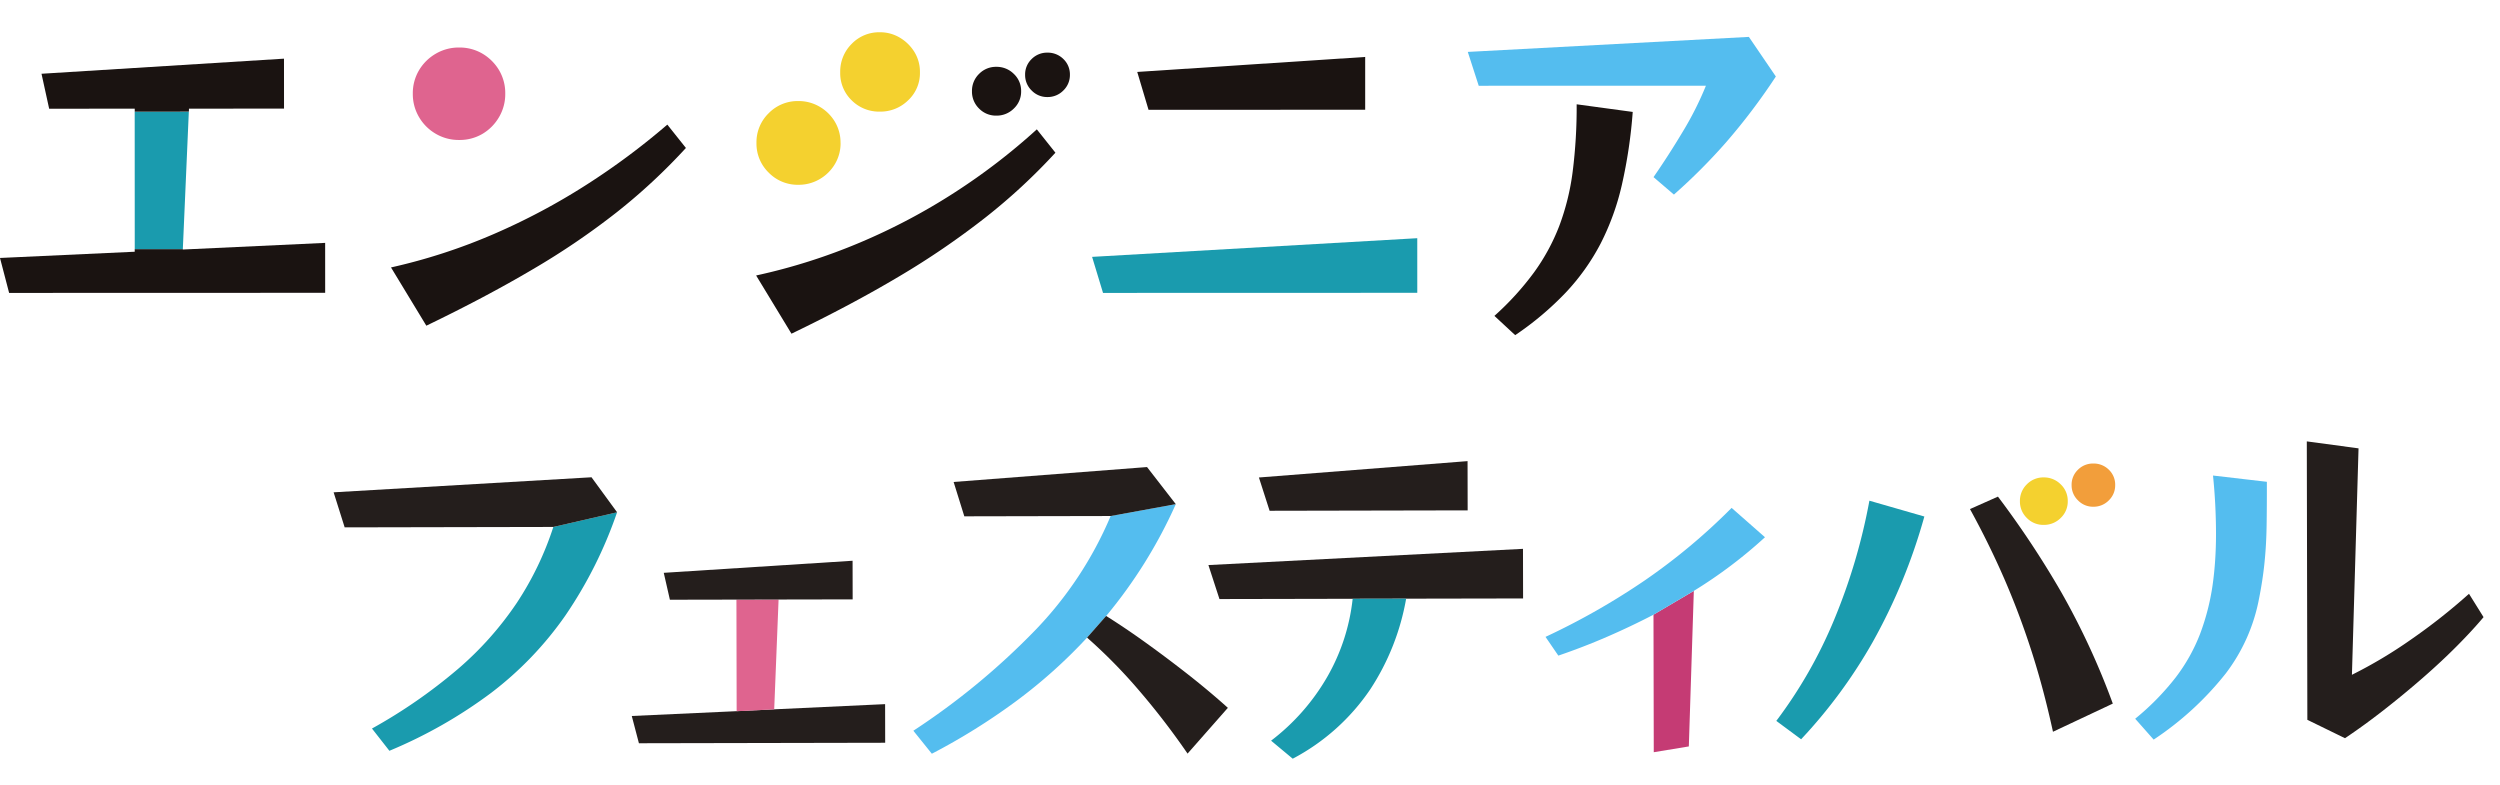
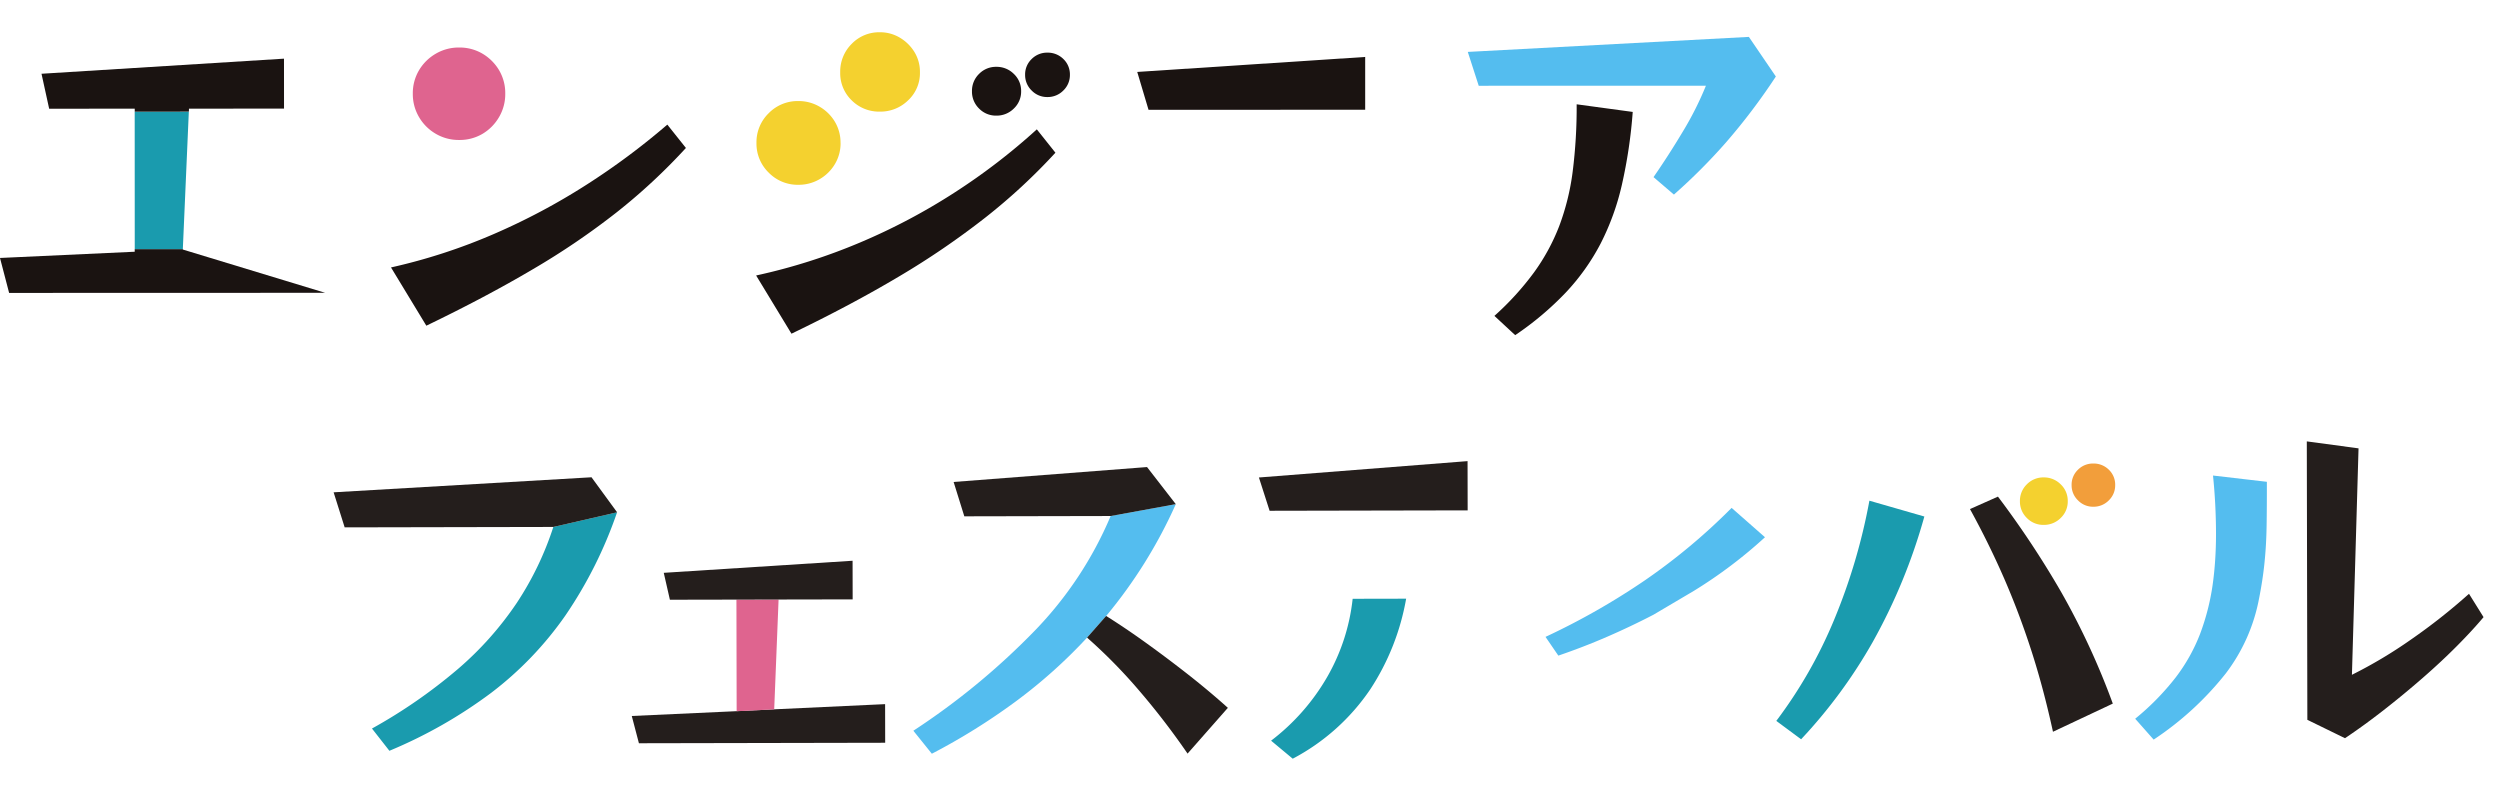
<svg xmlns="http://www.w3.org/2000/svg" width="228.833" height="71.885" viewBox="0 0 228.833 71.885">
  <g id="グループ_118" data-name="グループ 118" transform="translate(498.833 -1099.495)">
    <path id="パス_141" data-name="パス 141" d="M7.249,4.309A3.4,3.4,0,0,1,5.738,6.647a3.611,3.611,0,0,1-2.723.569A3.54,3.54,0,0,1,.651,5.75,3.451,3.451,0,0,1,.064,3.041,3.566,3.566,0,0,1,1.548.664a3.484,3.484,0,0,1,2.729-.6,3.5,3.5,0,0,1,1.718.81A3.887,3.887,0,0,1,7.078,2.4a3.464,3.464,0,0,1,.171,1.908" transform="matrix(0.985, -0.174, 0.174, 0.985, -422.518, 1103.129)" fill="#f4d12f" />
    <path id="パス_142" data-name="パス 142" d="M7.064.86,2.186,0,0,12.4l4.333.764Z" transform="matrix(0.985, -0.174, 0.174, 0.985, -488.657, 1110.097)" fill="#1a9bae" />
-     <path id="パス_143" data-name="パス 143" d="M16.606,2.15l.007-.031L12.28,1.355l-.04.228L0,0,.265,3.295,28.748,8.317l.793-4.5Z" transform="matrix(0.985, -0.174, 0.174, 0.985, -498.833, 1123.107)" fill="#1a1311" />
+     <path id="パス_143" data-name="パス 143" d="M16.606,2.15l.007-.031L12.28,1.355l-.04.228L0,0,.265,3.295,28.748,8.317Z" transform="matrix(0.985, -0.174, 0.174, 0.985, -498.833, 1123.107)" fill="#1a1311" />
    <path id="パス_144" data-name="パス 144" d="M12.734,5.494,21.3,7l.792-4.5L0,0,.133,3.272l7.712,1.36L7.8,4.9l4.877.859Z" transform="matrix(0.985, -0.174, 0.174, 0.985, -495.034, 1106.246)" fill="#1a1311" />
    <path id="パス_145" data-name="パス 145" d="M28.478,2.4a53.965,53.965,0,0,1-7.256,4.692A68.168,68.168,0,0,1,12.733,10.9Q8.095,12.64,2.257,14.284L0,8.472A52.5,52.5,0,0,0,9.783,7.1,59.449,59.449,0,0,0,18.935,4.13,65.179,65.179,0,0,0,27.174,0Z" transform="matrix(0.985, -0.174, 0.174, 0.985, -464.517, 1115.63)" fill="#1a1311" />
    <path id="パス_146" data-name="パス 146" d="M8.4,4.971a4.143,4.143,0,0,1-.928,2A4.268,4.268,0,0,1,5.717,8.219,4.112,4.112,0,0,1,3.5,8.4a4.136,4.136,0,0,1-2-.929A4.21,4.21,0,0,1,.258,5.7,4.127,4.127,0,0,1,.069,3.5,4.108,4.108,0,0,1,1,1.484,4.256,4.256,0,0,1,2.774.257a4.139,4.139,0,0,1,2.2-.188A4.115,4.115,0,0,1,6.99,1,4.314,4.314,0,0,1,8.22,2.756,4.118,4.118,0,0,1,8.4,4.971" transform="matrix(0.985, -0.174, 0.174, 0.985, -461.724, 1104.642)" fill="#df648f" />
    <path id="パス_147" data-name="パス 147" d="M28.925,2.4a53.981,53.981,0,0,1-7.367,4.741,73.541,73.541,0,0,1-8.711,3.928Q8.1,12.866,2.258,14.509L0,8.7A53.771,53.771,0,0,0,9.857,7.391,56.206,56.206,0,0,0,19.2,4.386,57.231,57.231,0,0,0,27.621,0Z" transform="matrix(0.985, -0.174, 0.174, 0.985, -431.136, 1116.141)" fill="#1a1311" />
    <path id="パス_148" data-name="パス 148" d="M7.645,4.509A3.7,3.7,0,0,1,6.8,6.323,3.884,3.884,0,0,1,5.183,7.442a3.788,3.788,0,0,1-2.009.17A3.7,3.7,0,0,1,.693,6.041,3.7,3.7,0,0,1,.065,3.173,3.7,3.7,0,0,1,1.636.692,3.7,3.7,0,0,1,4.5.065a3.787,3.787,0,0,1,1.83.847,3.9,3.9,0,0,1,1.138,1.6,3.7,3.7,0,0,1,.173,1.993" transform="matrix(0.985, -0.174, 0.174, 0.985, -430.207, 1109.464)" fill="#f4d12f" />
    <path id="パス_149" data-name="パス 149" d="M4.468,2.63a2.126,2.126,0,0,1-.931,1.443,2.211,2.211,0,0,1-1.688.363A2.151,2.151,0,0,1,.4,3.52,2.154,2.154,0,0,1,.038,1.849,2.156,2.156,0,0,1,.953.4,2.155,2.155,0,0,1,2.624.038,2.212,2.212,0,0,1,4.087.956,2.126,2.126,0,0,1,4.468,2.63" transform="matrix(0.985, -0.174, 0.174, 0.985, -410.224, 1106.031)" fill="#1a1311" />
    <path id="パス_150" data-name="パス 150" d="M4.07,2.394A1.959,1.959,0,0,1,3.23,3.7a2,2,0,0,1-1.548.336A1.956,1.956,0,0,1,.375,3.2,1.956,1.956,0,0,1,.033,1.683,1.943,1.943,0,0,1,.876.359,1.985,1.985,0,0,1,2.388.034,2.028,2.028,0,0,1,3.731.862,1.943,1.943,0,0,1,4.07,2.394" transform="matrix(0.985, -0.174, 0.174, 0.985, -405.326, 1104.695)" fill="#1a1311" />
-     <path id="パス_151" data-name="パス 151" d="M.411,3.422,0,0,29.6,3.494l-.868,4.922Z" transform="matrix(0.985, -0.174, 0.174, 0.985, -398.87, 1123.007)" fill="#1a9bae" />
    <path id="パス_152" data-name="パス 152" d="M.415,3.592,0,0,20.78,2.277,19.94,7.035Z" transform="matrix(0.985, -0.174, 0.174, 0.985, -394.738, 1106.08)" fill="#1a1311" />
    <path id="パス_153" data-name="パス 153" d="M14.745,14.239q1.686-1.7,3.365-3.636a29.628,29.628,0,0,0,2.813-3.767L.447,3.225,0,0,25.57,3.121l1.8,4A56.566,56.566,0,0,1,21.787,12.3a52.814,52.814,0,0,1-5.482,3.838Z" transform="matrix(0.985, -0.174, 0.174, 0.985, -364.482, 1104.247)" fill="#54bdef" />
    <path id="パス_154" data-name="パス 154" d="M0,17.758a26.061,26.061,0,0,0,4.249-3.277A18.607,18.607,0,0,0,7.267,10.7a21.969,21.969,0,0,0,2.08-4.692A46.8,46.8,0,0,0,10.779,0L15.71,1.58A44.941,44.941,0,0,1,13.562,8a23,23,0,0,1-2.851,4.945,20.082,20.082,0,0,1-3.89,3.831,27.878,27.878,0,0,1-5.257,3.049Z" transform="matrix(0.985, -0.174, 0.174, 0.985, -365.134, 1110.917)" fill="#1a1311" />
    <path id="パス_155" data-name="パス 155" d="M25.53,0a39.325,39.325,0,0,1-6.3,8.477,31.529,31.529,0,0,1-7.923,5.792,43.3,43.3,0,0,1-10.091,3.6L0,15.586A47.937,47.937,0,0,0,8.676,11.6a30.074,30.074,0,0,0,6.355-5.012A28.5,28.5,0,0,0,19.553.306Z" transform="matrix(0.985, -0.174, 0.174, 0.985, -467.497, 1150.828)" fill="#1a9bae" />
    <path id="パス_156" data-name="パス 156" d="M19.251,6.619.438,3.335,0,0,23.48,2.75l1.748,3.563Z" transform="matrix(0.985, -0.174, 0.174, 0.985, -468.296, 1144.558)" fill="#241e1c" />
    <path id="パス_157" data-name="パス 157" d="M12.94,1.667,9.527,1.236,0,0,.21,2.571l22.2,3.876.608-3.481Z" transform="matrix(0.985, -0.174, 0.174, 0.985, -441.005, 1165.031)" fill="#241e1c" />
    <path id="パス_158" data-name="パス 158" d="M0,10.061,1.757,0l3.8.663L3.414,10.492Z" transform="matrix(0.985, -0.174, 0.174, 0.985, -433.156, 1154.686)" fill="#df648f" />
    <path id="パス_159" data-name="パス 159" d="M6.124,3.571l-6-1.048L0,0,17.208,1.918,16.6,5.4,9.925,4.234Z" transform="matrix(0.985, -0.174, 0.174, 0.985, -438.077, 1151.927)" fill="#241e1c" />
    <path id="パス_160" data-name="パス 160" d="M17.143,10.61a46.788,46.788,0,0,1-7.455,4.623A58.106,58.106,0,0,1,1.3,18.606L0,16.24A65.188,65.188,0,0,0,12.543,9.149,34.13,34.13,0,0,0,21.2.028L27.256,0a44.079,44.079,0,0,1-8.048,8.963Z" transform="matrix(0.985, -0.174, 0.174, 0.985, -418.056, 1150.385)" fill="#54bdef" />
    <path id="パス_161" data-name="パス 161" d="M2.064,0Q3.6,1.387,5.26,3.092T8.546,6.611q1.624,1.815,3.024,3.605L7.21,13.7A67.386,67.386,0,0,0,3.832,7.22,47.971,47.971,0,0,0,0,1.647Z" transform="matrix(0.985, -0.174, 0.174, 0.985, -399.617, 1156.235)" fill="#241e1c" />
    <path id="パス_162" data-name="パス 162" d="M13.608,5.568.417,3.266,0,0,17.667,1.735l2,3.8" transform="matrix(0.985, -0.174, 0.174, 0.985, -411.545, 1143.611)" fill="#241e1c" />
-     <path id="パス_163" data-name="パス 163" d="M12.464,5.335.455,3.239,0,0,28.607,3.546l-.781,4.472L17.287,6.177" transform="matrix(0.985, -0.174, 0.174, 0.985, -388.224, 1151.217)" fill="#241e1c" />
    <path id="パス_164" data-name="パス 164" d="M14.431.842A22.038,22.038,0,0,1,9.746,8.449a19.546,19.546,0,0,1-8.083,5.007L0,11.488A19.7,19.7,0,0,0,6.082,6.625,18.278,18.278,0,0,0,9.609,0Z" transform="matrix(0.985, -0.174, 0.174, 0.985, -384.485, 1155.976)" fill="#1a9bae" />
    <path id="パス_165" data-name="パス 165" d="M.434,3.17,0,0,19.063,1.847l-.775,4.439Z" transform="matrix(0.985, -0.174, 0.174, 0.985, -383.601, 1143.201)" fill="#241e1c" />
-     <path id="パス_166" data-name="パス 166" d="M6.178,0,3.252,13.937,0,13.9,2.164,1.5Z" transform="matrix(0.985, -0.174, 0.174, 0.985, -349.877, 1154.656)" fill="#c53b74" />
    <path id="パス_167" data-name="パス 167" d="M10.087,8.381q-2.228.7-4.53,1.25t-4.7.923L0,8.661A64.621,64.621,0,0,0,9.88,5.136,55.462,55.462,0,0,0,18.824,0l2.539,3.175q-1.7,1.085-3.528,2.017T14.1,6.877Z" transform="matrix(0.985, -0.174, 0.174, 0.985, -358.874, 1149.259)" fill="#54bdef" />
    <path id="パス_168" data-name="パス 168" d="M0,18.362a42.111,42.111,0,0,0,6.809-8.175A53.746,53.746,0,0,0,11.895,0l4.7,2.3a52.084,52.084,0,0,1-6.653,10.49,46.391,46.391,0,0,1-8,7.622Z" transform="matrix(0.985, -0.174, 0.174, 0.985, -339.437, 1147.395)" fill="#1a9bae" />
    <path id="パス_169" data-name="パス 169" d="M3.934,22.066q-.165-4.143-.671-7.753T1.945,7.353Q1.131,4,0,.677L2.718,0A85.093,85.093,0,0,1,6.888,9.581a67.432,67.432,0,0,1,2.885,10.9Z" transform="matrix(0.985, -0.174, 0.174, 0.985, -318.632, 1145.425)" fill="#241e1c" />
    <path id="パス_170" data-name="パス 170" d="M4.348,2.555a2.067,2.067,0,0,1-.9,1.405A2.148,2.148,0,0,1,1.8,4.316,2.093,2.093,0,0,1,.395,3.428,2.09,2.09,0,0,1,.037,1.8,2.1,2.1,0,0,1,.924.395,2.1,2.1,0,0,1,2.55.036,2.152,2.152,0,0,1,3.975.927a2.073,2.073,0,0,1,.373,1.629" transform="matrix(0.985, -0.174, 0.174, 0.985, -314.292, 1143.602)" fill="#f4d12f" />
    <path id="パス_171" data-name="パス 171" d="M3.96,2.326A1.9,1.9,0,0,1,3.146,3.6a1.942,1.942,0,0,1-1.506.329A1.905,1.905,0,0,1,.367,3.114,1.9,1.9,0,0,1,.032,1.64,1.89,1.89,0,0,1,.849.351,1.931,1.931,0,0,1,2.32.033a1.97,1.97,0,0,1,1.308.8,1.89,1.89,0,0,1,.333,1.49" transform="matrix(0.985, -0.174, 0.174, 0.985, -309.529, 1142.294)" fill="#f29e3b" />
    <path id="パス_172" data-name="パス 172" d="M0,20.677A23.358,23.358,0,0,0,4.307,17.6a16.107,16.107,0,0,0,2.887-3.528,21.209,21.209,0,0,0,1.9-4.178q.348-1.058.635-2.226t.5-2.382q.228-1.309.393-2.63T10.884,0l4.754,1.422q-.391,2.236-.723,3.955t-.767,3.256q-.432,1.538-1.091,3.233a16.266,16.266,0,0,1-4.169,6.167,28.3,28.3,0,0,1-7.556,4.819Z" transform="matrix(0.985, -0.174, 0.174, 0.985, -306.99, 1144.916)" fill="#54bdef" />
    <path id="パス_173" data-name="パス 173" d="M0,25.1,4.383,0,8.934,1.452l-4.2,20.3a41.953,41.953,0,0,0,5.9-2.244,54.146,54.146,0,0,0,5.939-3.192l.94,2.336q-1.2,1.009-2.865,2.182t-3.619,2.347q-1.951,1.174-3.98,2.251T3.1,27.356Z" transform="matrix(0.985, -0.174, 0.174, 0.985, -292.001, 1140.659)" fill="#241e1c" />
  </g>
</svg>